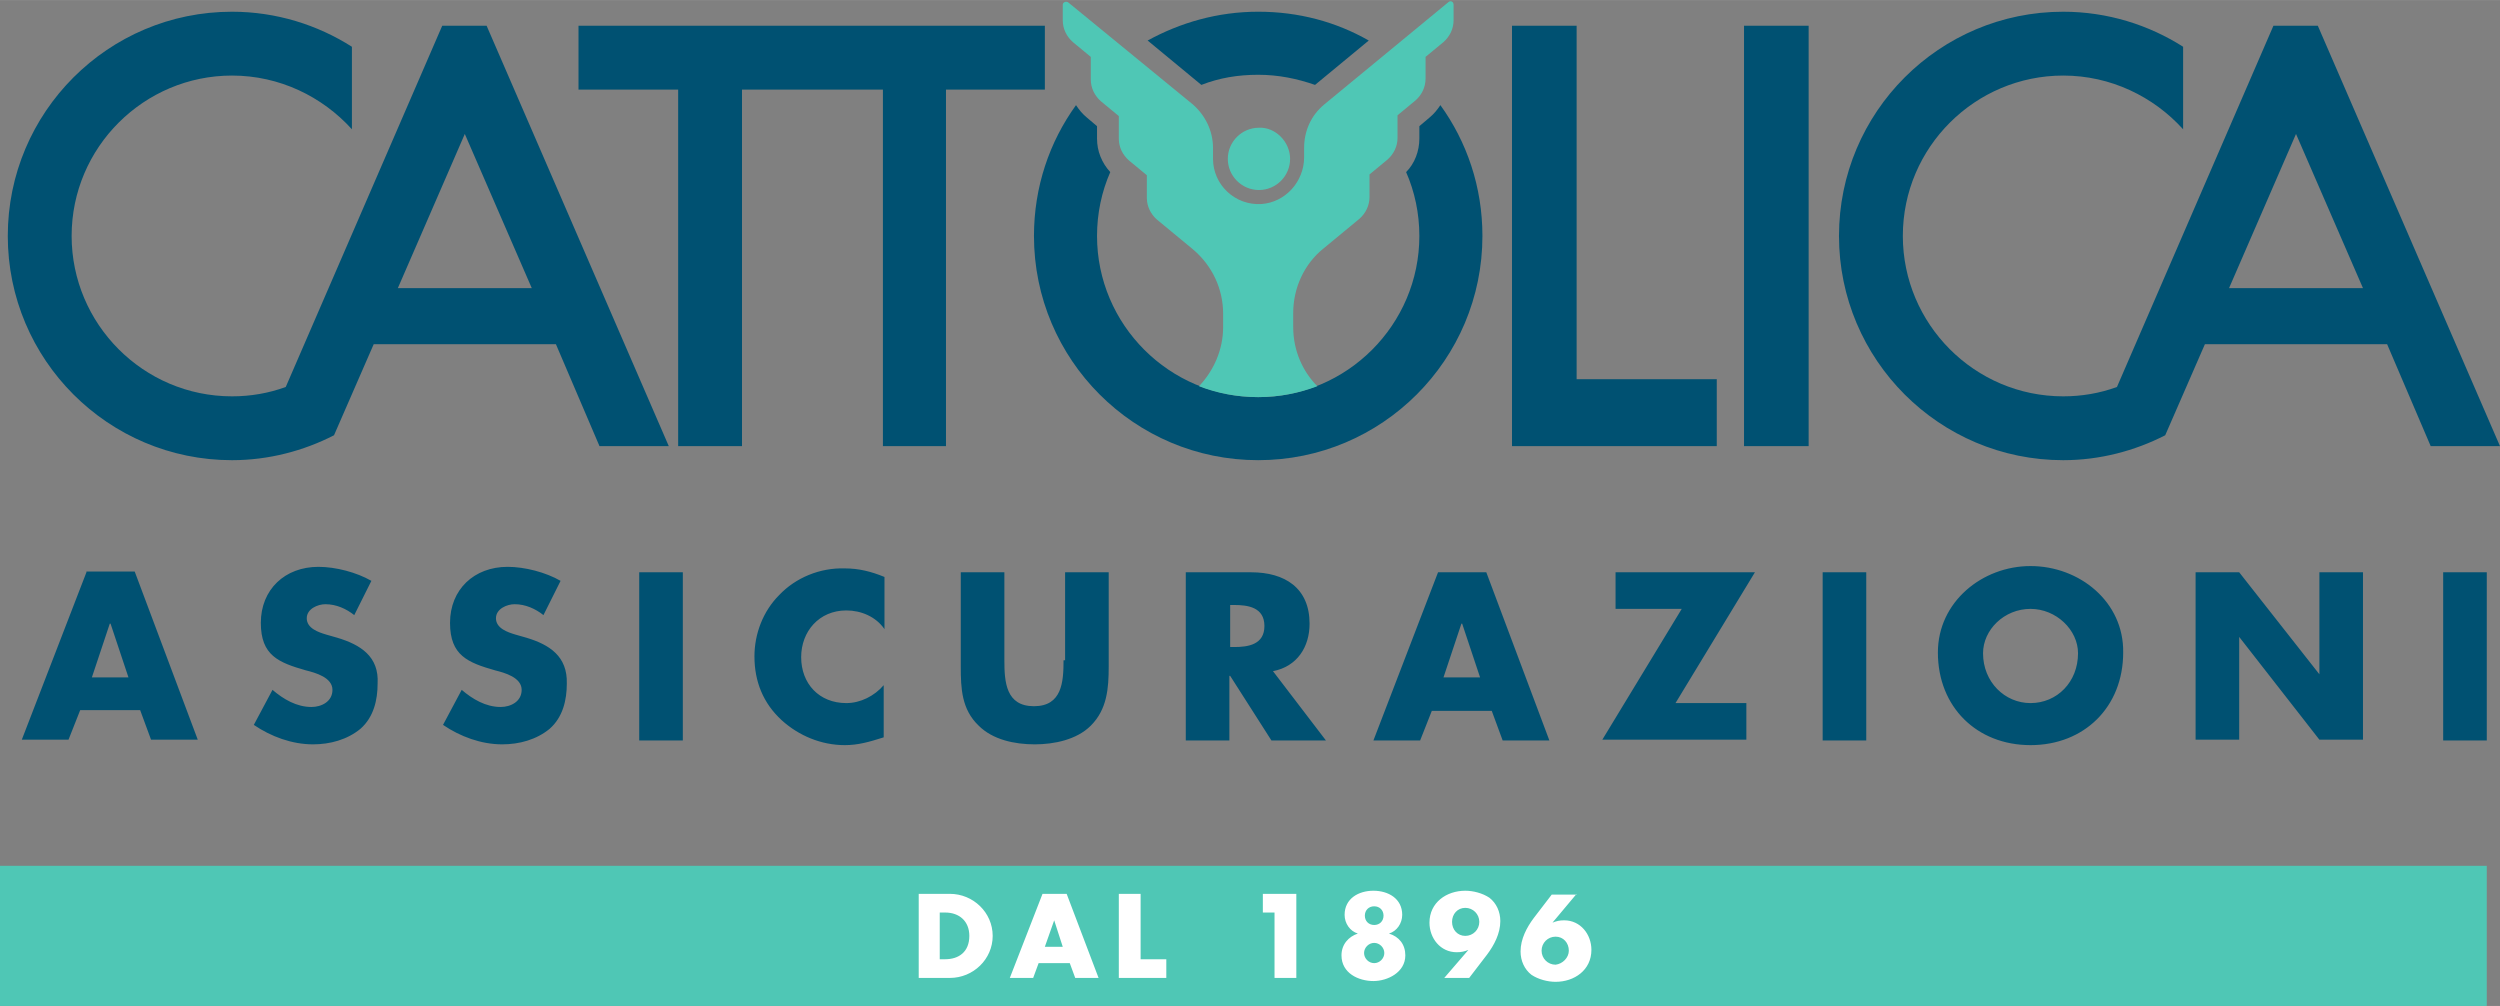
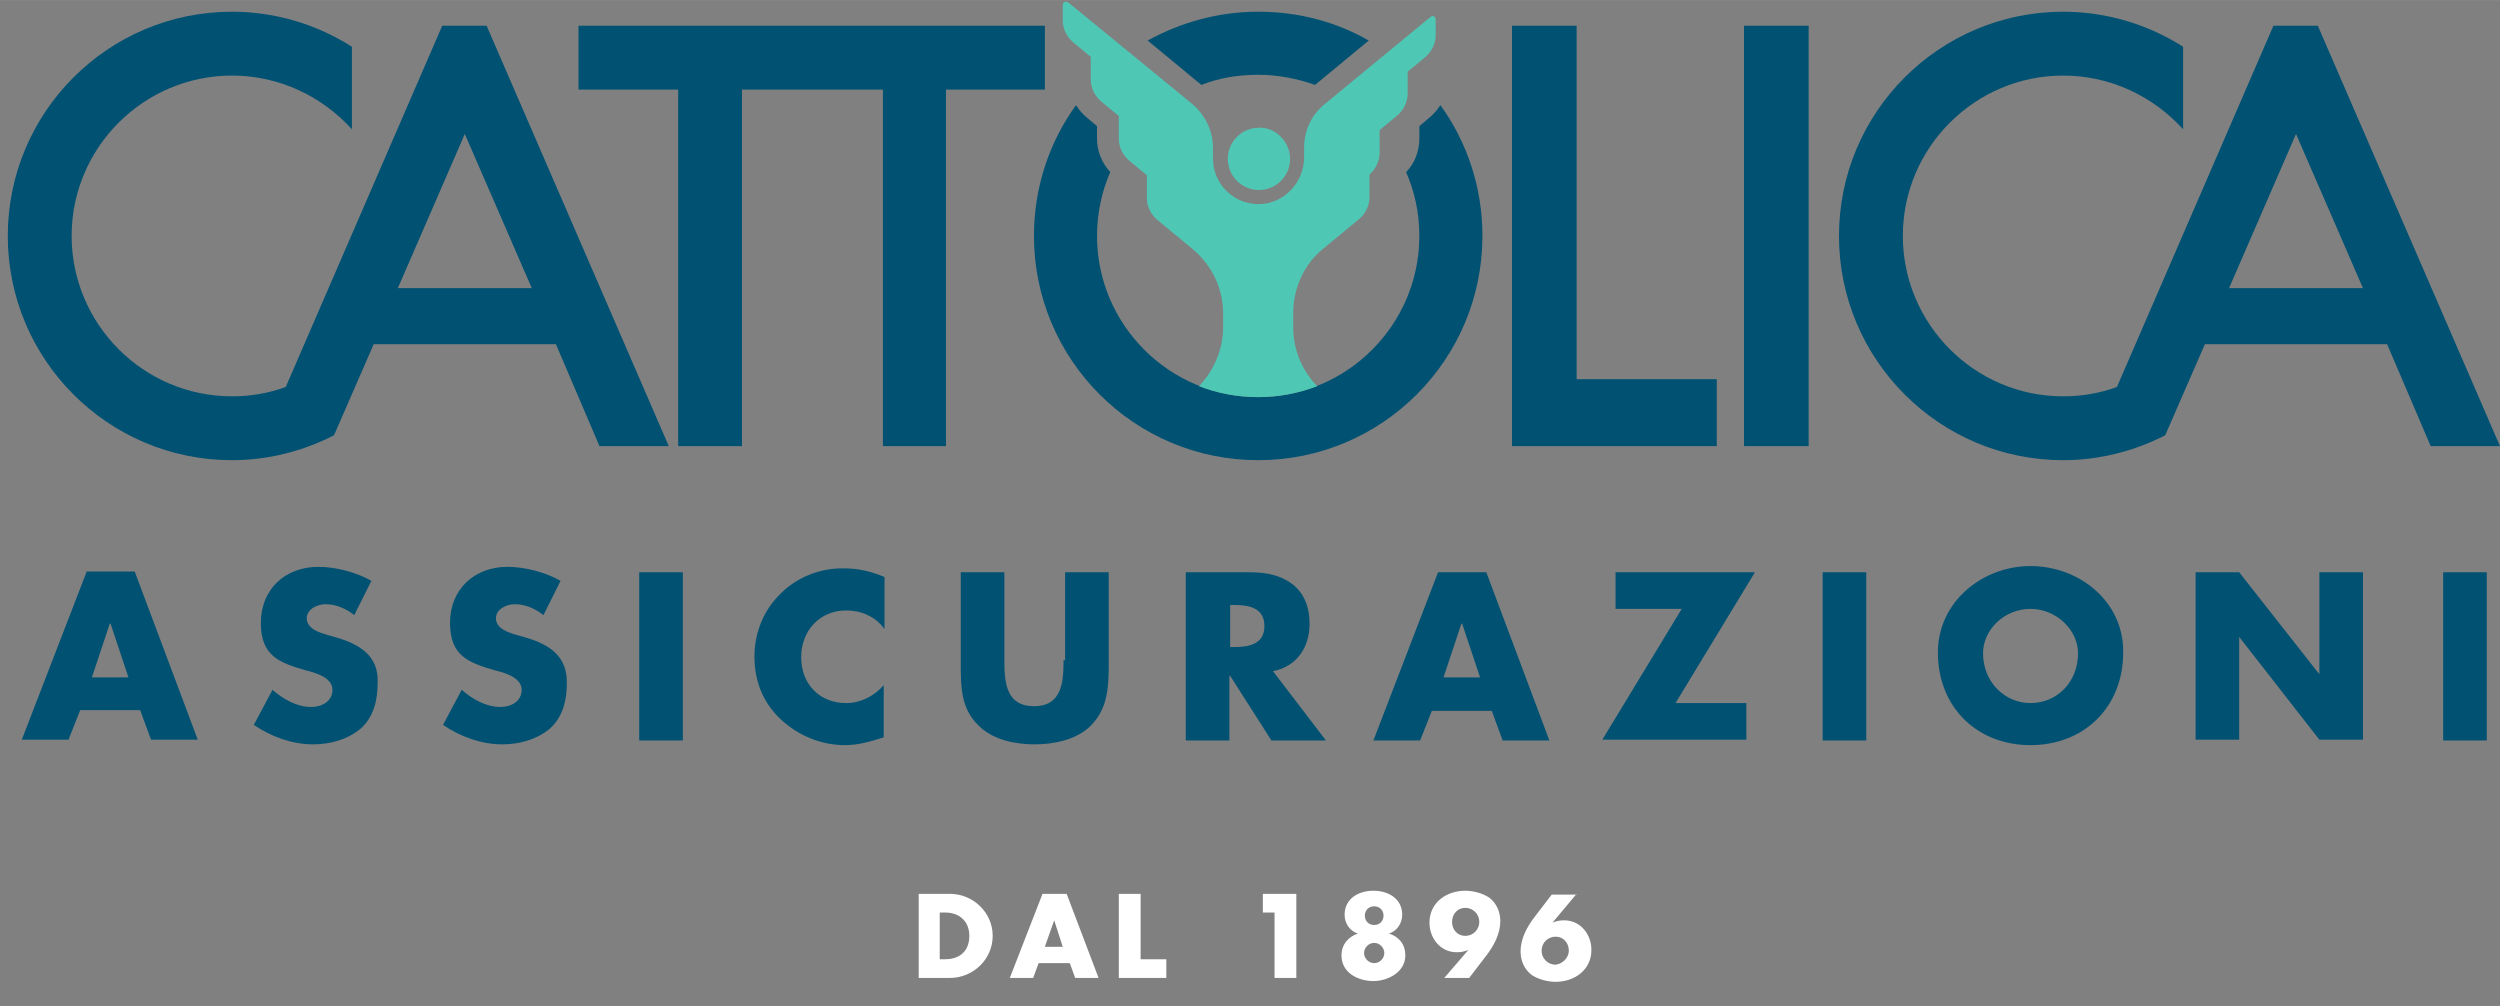
<svg xmlns="http://www.w3.org/2000/svg" height="1006" viewBox="-.5 -.2 321.1 129.2" width="2500">
  <rect x="-.5" y="-.2" width="321.1" height="129.2" fill="#808080" stroke="none" />
  <path d="m10.6 73.3-8.3 21.5h6l1.5-3.8h7.7l1.4 3.8h6l-8.1-21.6h-6.2zm.7 13.5 2.3-6.9h.1l2.3 6.9zm31.5-5.1-1.4-.4c-1-.3-2.5-.8-2.5-2.1 0-1.2 1.4-1.8 2.4-1.8 1.4 0 2.7.6 3.7 1.4l2.2-4.4c-1.9-1.1-4.6-1.8-6.8-1.8-4.3 0-7.4 2.9-7.4 7.2 0 4.2 2.3 5.1 5.8 6.1 1.2.3 3.4.9 3.4 2.5 0 1.5-1.4 2.2-2.7 2.2-1.9 0-3.6-1-5-2.2l-2.4 4.5c2.2 1.5 4.9 2.5 7.6 2.5 2.2 0 4.4-.6 6.1-2 1.7-1.5 2.2-3.7 2.2-5.8.2-3.5-2.2-5-5.2-5.9m24.3 0-1.4-.4c-1-.3-2.5-.8-2.5-2.1 0-1.2 1.4-1.8 2.4-1.8 1.4 0 2.7.6 3.7 1.4l2.2-4.4c-1.9-1.1-4.6-1.8-6.8-1.8-4.3 0-7.4 2.9-7.4 7.2 0 4.2 2.3 5.1 5.8 6.1 1.2.3 3.4.9 3.4 2.5 0 1.5-1.4 2.2-2.7 2.2-1.9 0-3.6-1-5-2.2l-2.4 4.5c2.2 1.5 4.9 2.5 7.6 2.5 2.2 0 4.4-.6 6.1-2 1.7-1.5 2.2-3.7 2.2-5.8.1-3.5-2.2-5-5.2-5.9m14.5-8.4h5.6v21.6h-5.6zm18 2.9c-2.1 2.1-3.2 5-3.2 7.9 0 3.2 1.1 6 3.5 8.2 2.2 2 5.1 3.2 8.1 3.2 1.7 0 3.1-.4 5-1v-6.7c-1.2 1.4-3 2.3-4.8 2.3-3.5 0-5.8-2.5-5.8-5.9 0-3.3 2.3-6 5.8-6 1.9 0 3.8.8 4.9 2.4v-6.7c-1.7-.7-3.3-1.1-5.1-1.1-3.2-.1-6.3 1.2-8.4 3.4m36.5 8.4c0 2.8-.2 5.9-3.8 5.9s-3.8-3.1-3.8-5.9v-11.3h-5.6v12.1c0 2.8.1 5.5 2.3 7.6 1.8 1.8 4.6 2.4 7.2 2.4 2.5 0 5.4-.6 7.2-2.4 2.1-2.1 2.3-4.8 2.3-7.6v-12.1h-5.6v11.3zm31.6-4.7c0-4.6-3.2-6.6-7.5-6.6h-8.4v21.6h5.6v-8.3h.1l5.3 8.3h7l-6.8-8.9c3.1-.6 4.7-3.1 4.7-6.1m-9.7 3h-.5v-5.4h.5c1.8 0 3.9.3 3.9 2.7s-2.1 2.7-3.9 2.7m26.2-9.6-8.3 21.6h6l1.5-3.8h7.7l1.4 3.8h6l-8.1-21.6zm.7 13.5 2.3-6.9h.1l2.3 6.9zm22.1-13.5v4.7h8.5l-10.2 16.8h18.5v-4.7h-9.1l10.2-16.8zm26.6 0h5.6v21.6h-5.6zm26.7-.8c-6.2 0-11.9 4.6-11.9 11.1 0 7 5 11.9 11.9 11.9s11.9-4.9 11.9-11.9c.1-6.5-5.6-11.1-11.9-11.1m0 17.6c-3.3 0-6.1-2.7-6.1-6.4 0-3 2.7-5.7 6.1-5.7 3.3 0 6.1 2.7 6.1 5.7 0 3.7-2.7 6.4-6.1 6.4m37.1-3.7-10.3-13.1h-5.6v21.5h5.6v-13.2l10.3 13.2h5.6v-21.5h-5.6zm15.9-13.1h5.6v21.6h-5.6zm-239.5-62h12.8v45.8h8.2v-45.8h18.1v45.8h8.1v-45.8h12.7v-8.2h-59.9zm149.7-8.2h8.3v54h-8.3zm-3.5 45.4h-18v-45.4h-8.3v54h26.3v-8.3zm-35.5-35.2c-.4.6-.8 1.1-1.4 1.6l-1.3 1.1v1.6c0 1.6-.6 3.2-1.7 4.3 1.1 2.5 1.7 5.3 1.7 8.2 0 11.4-9.3 20.7-20.7 20.7s-20.7-9.3-20.7-20.7c0-2.9.6-5.7 1.7-8.2-1.1-1.2-1.7-2.7-1.7-4.3v-1.6l-1.3-1.1c-.6-.5-1-1-1.4-1.6-3.4 4.7-5.4 10.5-5.4 16.8 0 15.9 12.9 28.8 28.8 28.8s28.8-12.9 28.8-28.8c0-6.3-2-12.1-5.4-16.8m-30.7-2.6c2.3-.9 4.7-1.3 7.3-1.3s5 .5 7.3 1.3l6.9-5.7c-4.2-2.4-9-3.7-14.2-3.7s-10 1.4-14.2 3.7z" fill="#005172" />
-   <path d="m169.6 13.2c-1.7 1.4-2.6 3.4-2.6 5.6v1.2c0 3.1-2.4 5.8-5.5 6-3.4.2-6.2-2.5-6.2-5.8v-1.4c0-2.2-1-4.2-2.6-5.6l-16-13.1c-.3-.2-.7 0-.7.3v2c0 1.1.5 2.1 1.3 2.8l2.3 1.9v2.9c0 1.1.5 2.1 1.3 2.8l2.3 1.9v2.9c0 1.1.5 2.1 1.3 2.8l2.3 1.9v2.9c0 1.1.5 2.1 1.3 2.8l4.6 3.8c2.5 2.1 3.9 5.1 3.9 8.3v1.7c0 2.9-1.2 5.6-3.1 7.6 2.3.9 4.9 1.4 7.6 1.4s5.2-.5 7.6-1.4c-1.9-1.9-3.1-4.6-3.1-7.6v-1.8c0-3.2 1.4-6.3 3.9-8.3l4.6-3.8c.8-.7 1.3-1.7 1.3-2.8v-2.9l2.3-1.9c.8-.7 1.3-1.7 1.3-2.8v-2.9l2.3-1.9c.8-.7 1.3-1.7 1.3-2.8v-2.8l2.3-1.9c.8-.7 1.3-1.7 1.3-2.8v-2c0-.4-.4-.6-.7-.3z" fill="#4fc7b5" />
+   <path d="m169.6 13.2c-1.7 1.4-2.6 3.4-2.6 5.6v1.2c0 3.1-2.4 5.8-5.5 6-3.4.2-6.2-2.5-6.2-5.8v-1.4c0-2.2-1-4.2-2.6-5.6l-16-13.1c-.3-.2-.7 0-.7.3v2c0 1.1.5 2.1 1.3 2.8l2.3 1.9v2.9c0 1.1.5 2.1 1.3 2.8l2.3 1.9v2.9c0 1.1.5 2.1 1.3 2.8l2.3 1.9v2.9c0 1.1.5 2.1 1.3 2.8l4.6 3.8c2.5 2.1 3.9 5.1 3.9 8.3v1.7c0 2.9-1.2 5.6-3.1 7.6 2.3.9 4.9 1.4 7.6 1.4s5.2-.5 7.6-1.4c-1.9-1.9-3.1-4.6-3.1-7.6v-1.8c0-3.2 1.4-6.3 3.9-8.3l4.6-3.8c.8-.7 1.3-1.7 1.3-2.8v-2.9c.8-.7 1.3-1.7 1.3-2.8v-2.9l2.3-1.9c.8-.7 1.3-1.7 1.3-2.8v-2.8l2.3-1.9c.8-.7 1.3-1.7 1.3-2.8v-2c0-.4-.4-.6-.7-.3z" fill="#4fc7b5" />
  <path d="m165.2 20.2c0 2.2-1.8 4-4 4s-4-1.8-4-4 1.8-4 4-4c2.1-.1 4 1.8 4 4" fill="#4fc7b5" />
  <path d="m76.5 57.1h8.9l-23.4-54h-5.7l-20.1 46.4c-2.2.8-4.5 1.2-6.9 1.2-11.4 0-20.6-9.3-20.6-20.6 0-11.4 9.3-20.6 20.6-20.6 6.1 0 11.6 2.7 15.4 6.9v-10.6c-4.4-2.8-9.7-4.5-15.4-4.5-15.9 0-28.8 12.9-28.8 28.8s12.9 28.8 28.8 28.8c4.7 0 9.2-1.2 13.1-3.2l5.1-11.7h23.4zm-25.9-20.3 8.6-19.8 8.6 19.8zm261.1 20.3h8.9l-23.4-54h-5.7l-20.1 46.4c-2.2.8-4.5 1.2-6.9 1.2-11.4 0-20.6-9.3-20.6-20.6 0-11.4 9.3-20.6 20.6-20.6 6.1 0 11.6 2.7 15.4 6.9v-10.6c-4.4-2.8-9.7-4.5-15.4-4.5-15.9 0-28.8 12.9-28.8 28.8s12.9 28.8 28.8 28.8c4.7 0 9.2-1.2 13.1-3.2l5.1-11.7h23.4zm-25.9-20.3 8.6-19.8 8.6 19.8z" fill="#005172" />
-   <path d="m-.5 111h319.4v18h-319.4z" fill="#4fc7b5" />
  <path d="m117.5 114.6h4c3 0 5.5 2.4 5.5 5.4s-2.5 5.4-5.5 5.4h-4zm2.8 8.4h.6c1.7 0 3.1-.9 3.1-3 0-1.9-1.3-3-3.1-3h-.7v6zm12.6.5-.7 1.9h-3l4.2-10.8h3.1l4.1 10.8h-3l-.7-1.9zm2-5.5-1.2 3.4h2.3zm26.8-1v-2.4h4.3v10.8h-2.8v-8.4zm17.9.3c0 1.1-.7 2.1-1.7 2.4 1.3.4 2.1 1.4 2.1 2.8 0 2.2-2.3 3.3-4.1 3.3-1.9 0-4.1-1-4.1-3.3 0-1.4.9-2.4 2.1-2.8-1-.3-1.7-1.3-1.7-2.4 0-2.1 1.8-3.1 3.7-3.1s3.7 1 3.7 3.1m-4.9 4.9c0 .7.6 1.3 1.3 1.3s1.3-.6 1.3-1.3-.6-1.3-1.3-1.3-1.3.6-1.3 1.3m.1-4.8c0 .7.5 1.2 1.2 1.2s1.2-.5 1.2-1.2-.5-1.2-1.2-1.2-1.2.5-1.2 1.2m10.2 8 3.1-3.6c-.5.2-.9.3-1.5.3-2.1 0-3.5-1.8-3.5-3.8 0-2.6 2.2-4.1 4.6-4.1 1 0 2.2.3 3.1.9.9.7 1.4 1.8 1.4 3 0 1.6-.8 3.1-1.7 4.3l-2.3 3zm1-7.2c0 1 .7 1.8 1.7 1.8s1.8-.8 1.8-1.8-.8-1.8-1.8-1.8-1.7.8-1.7 1.8m16-3.6-3.1 3.7c.5-.2.9-.3 1.5-.3 2.1 0 3.5 1.8 3.5 3.8 0 2.6-2.2 4.1-4.6 4.1-1 0-2.2-.3-3.1-.9-.9-.7-1.4-1.8-1.4-3 0-1.6.8-3.1 1.7-4.3l2.3-3h3.2zm-1 7.3c0-1-.7-1.8-1.7-1.8s-1.8.8-1.8 1.8.8 1.8 1.8 1.8c.9-.1 1.7-.9 1.7-1.8m-55 1.1h3.3v2.4h-6.1v-10.8h2.8z" fill="#fff" />
</svg>